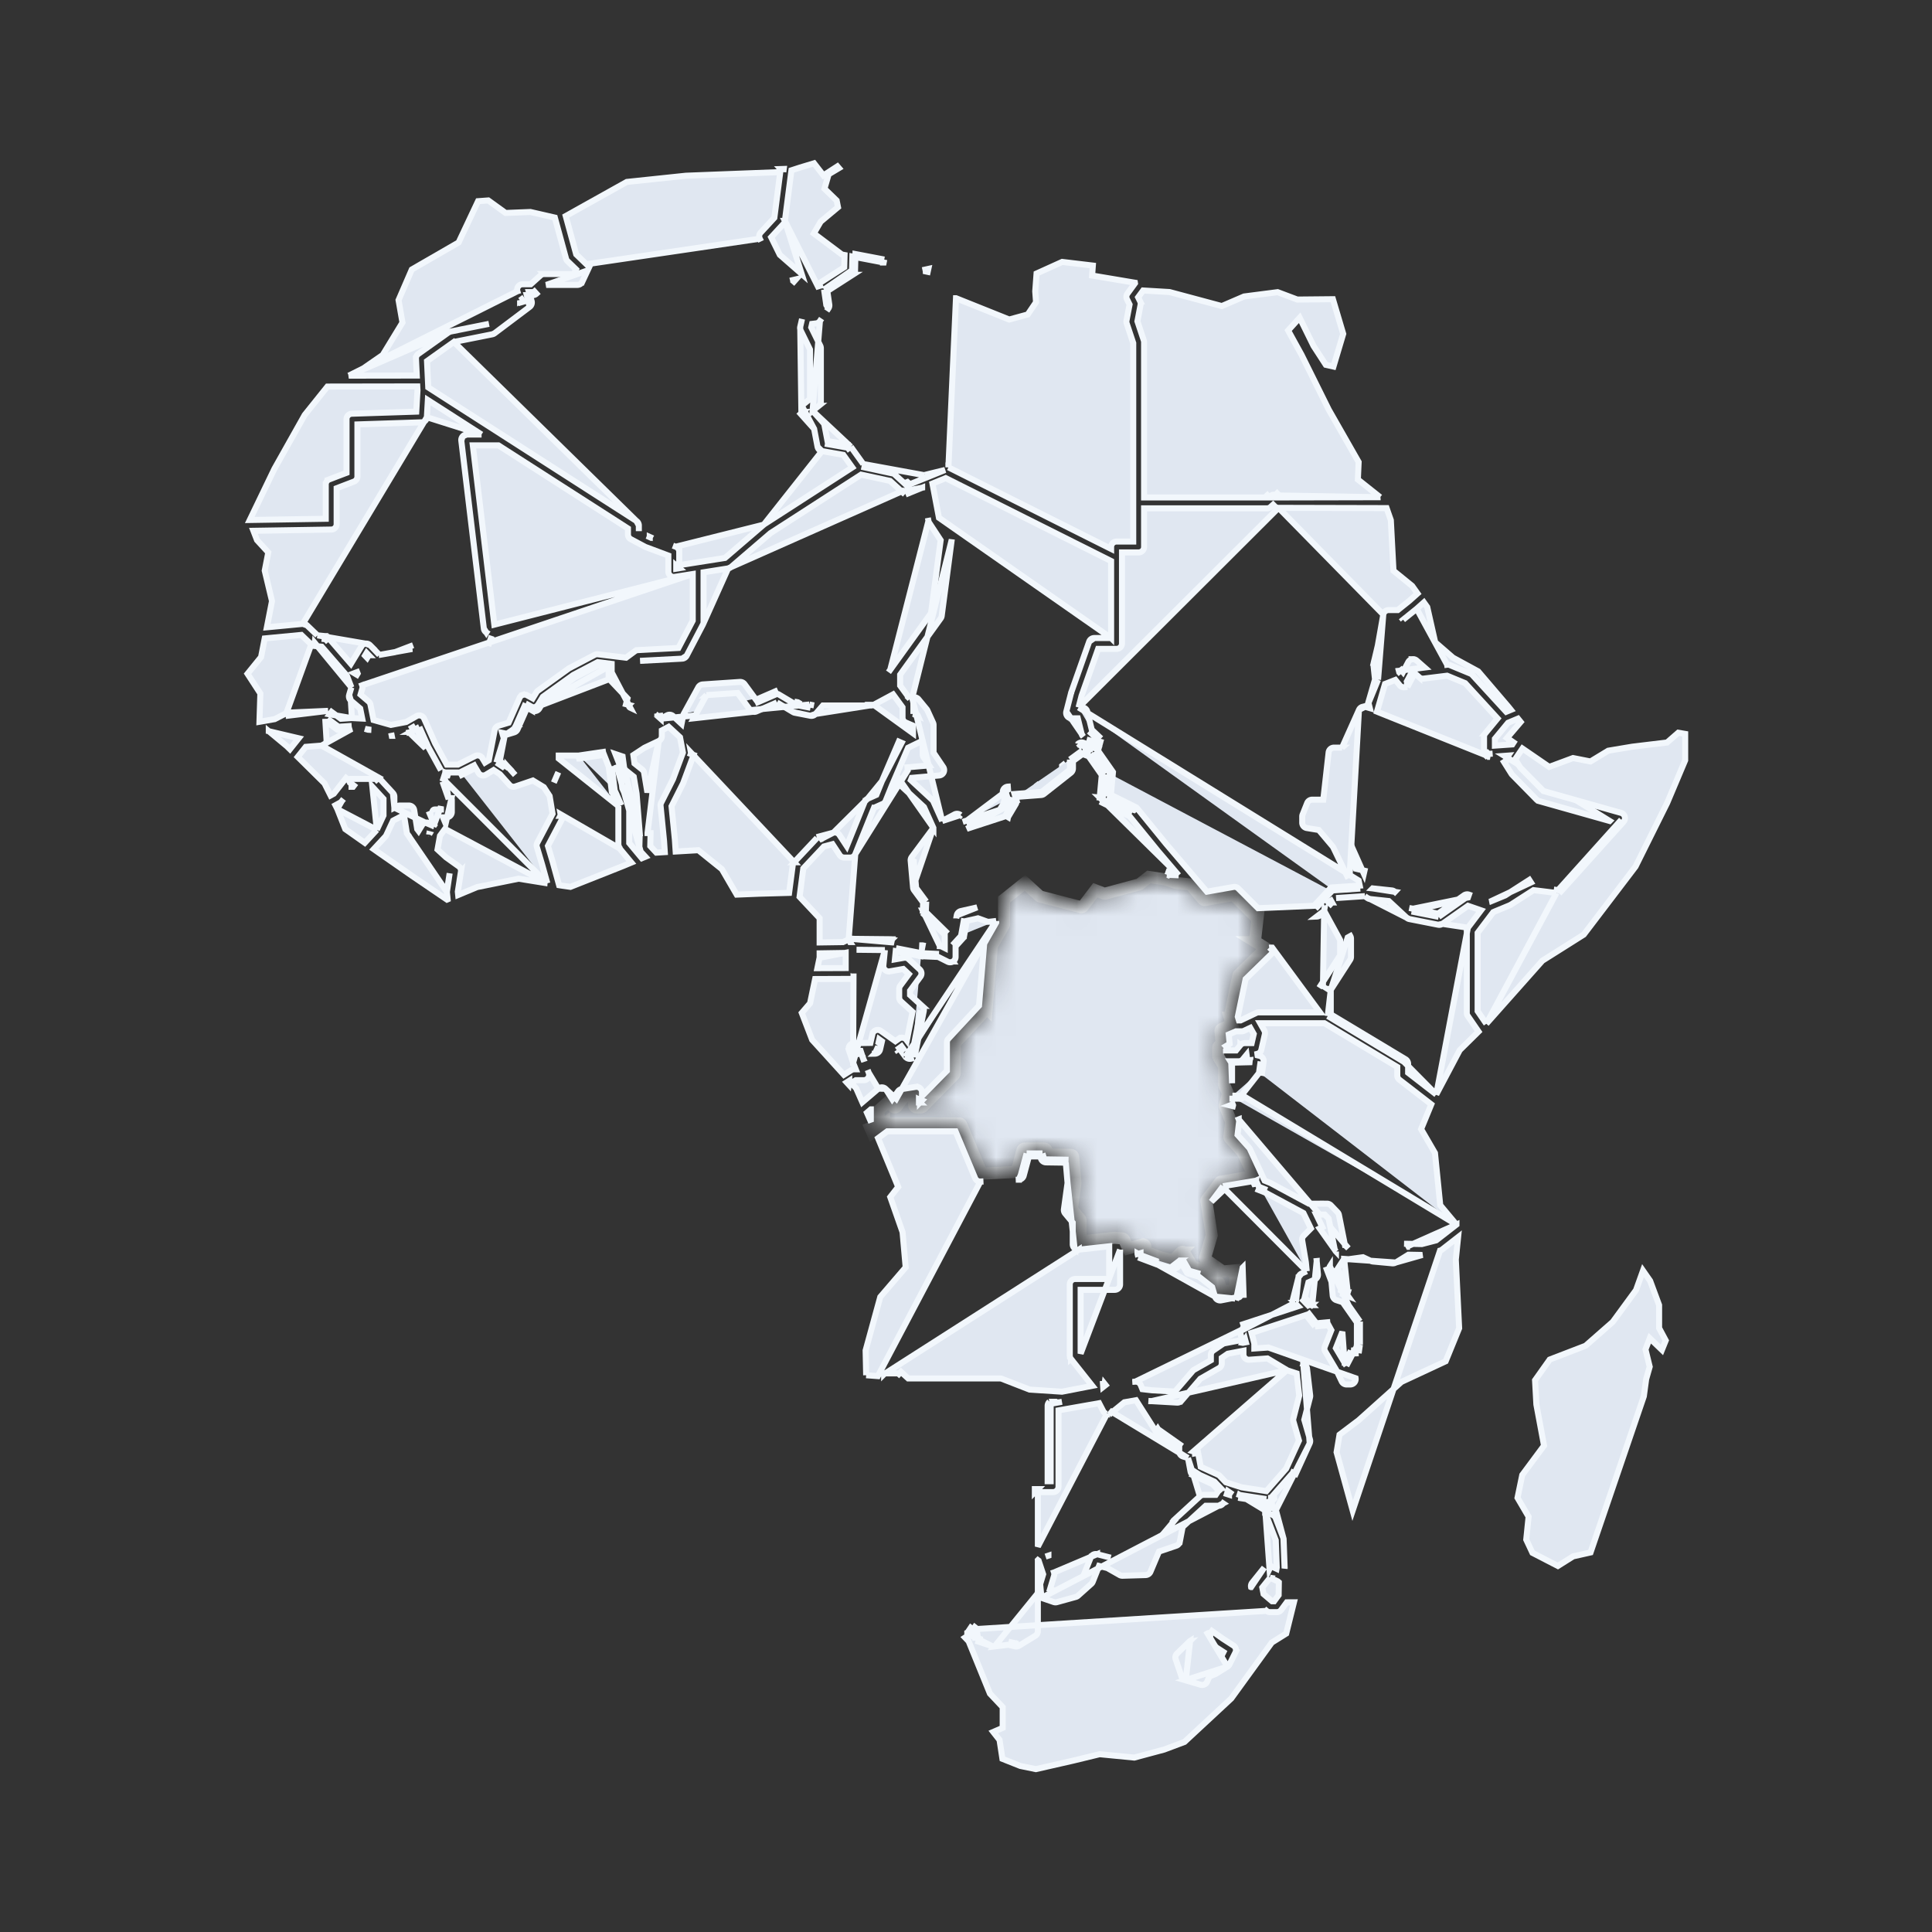
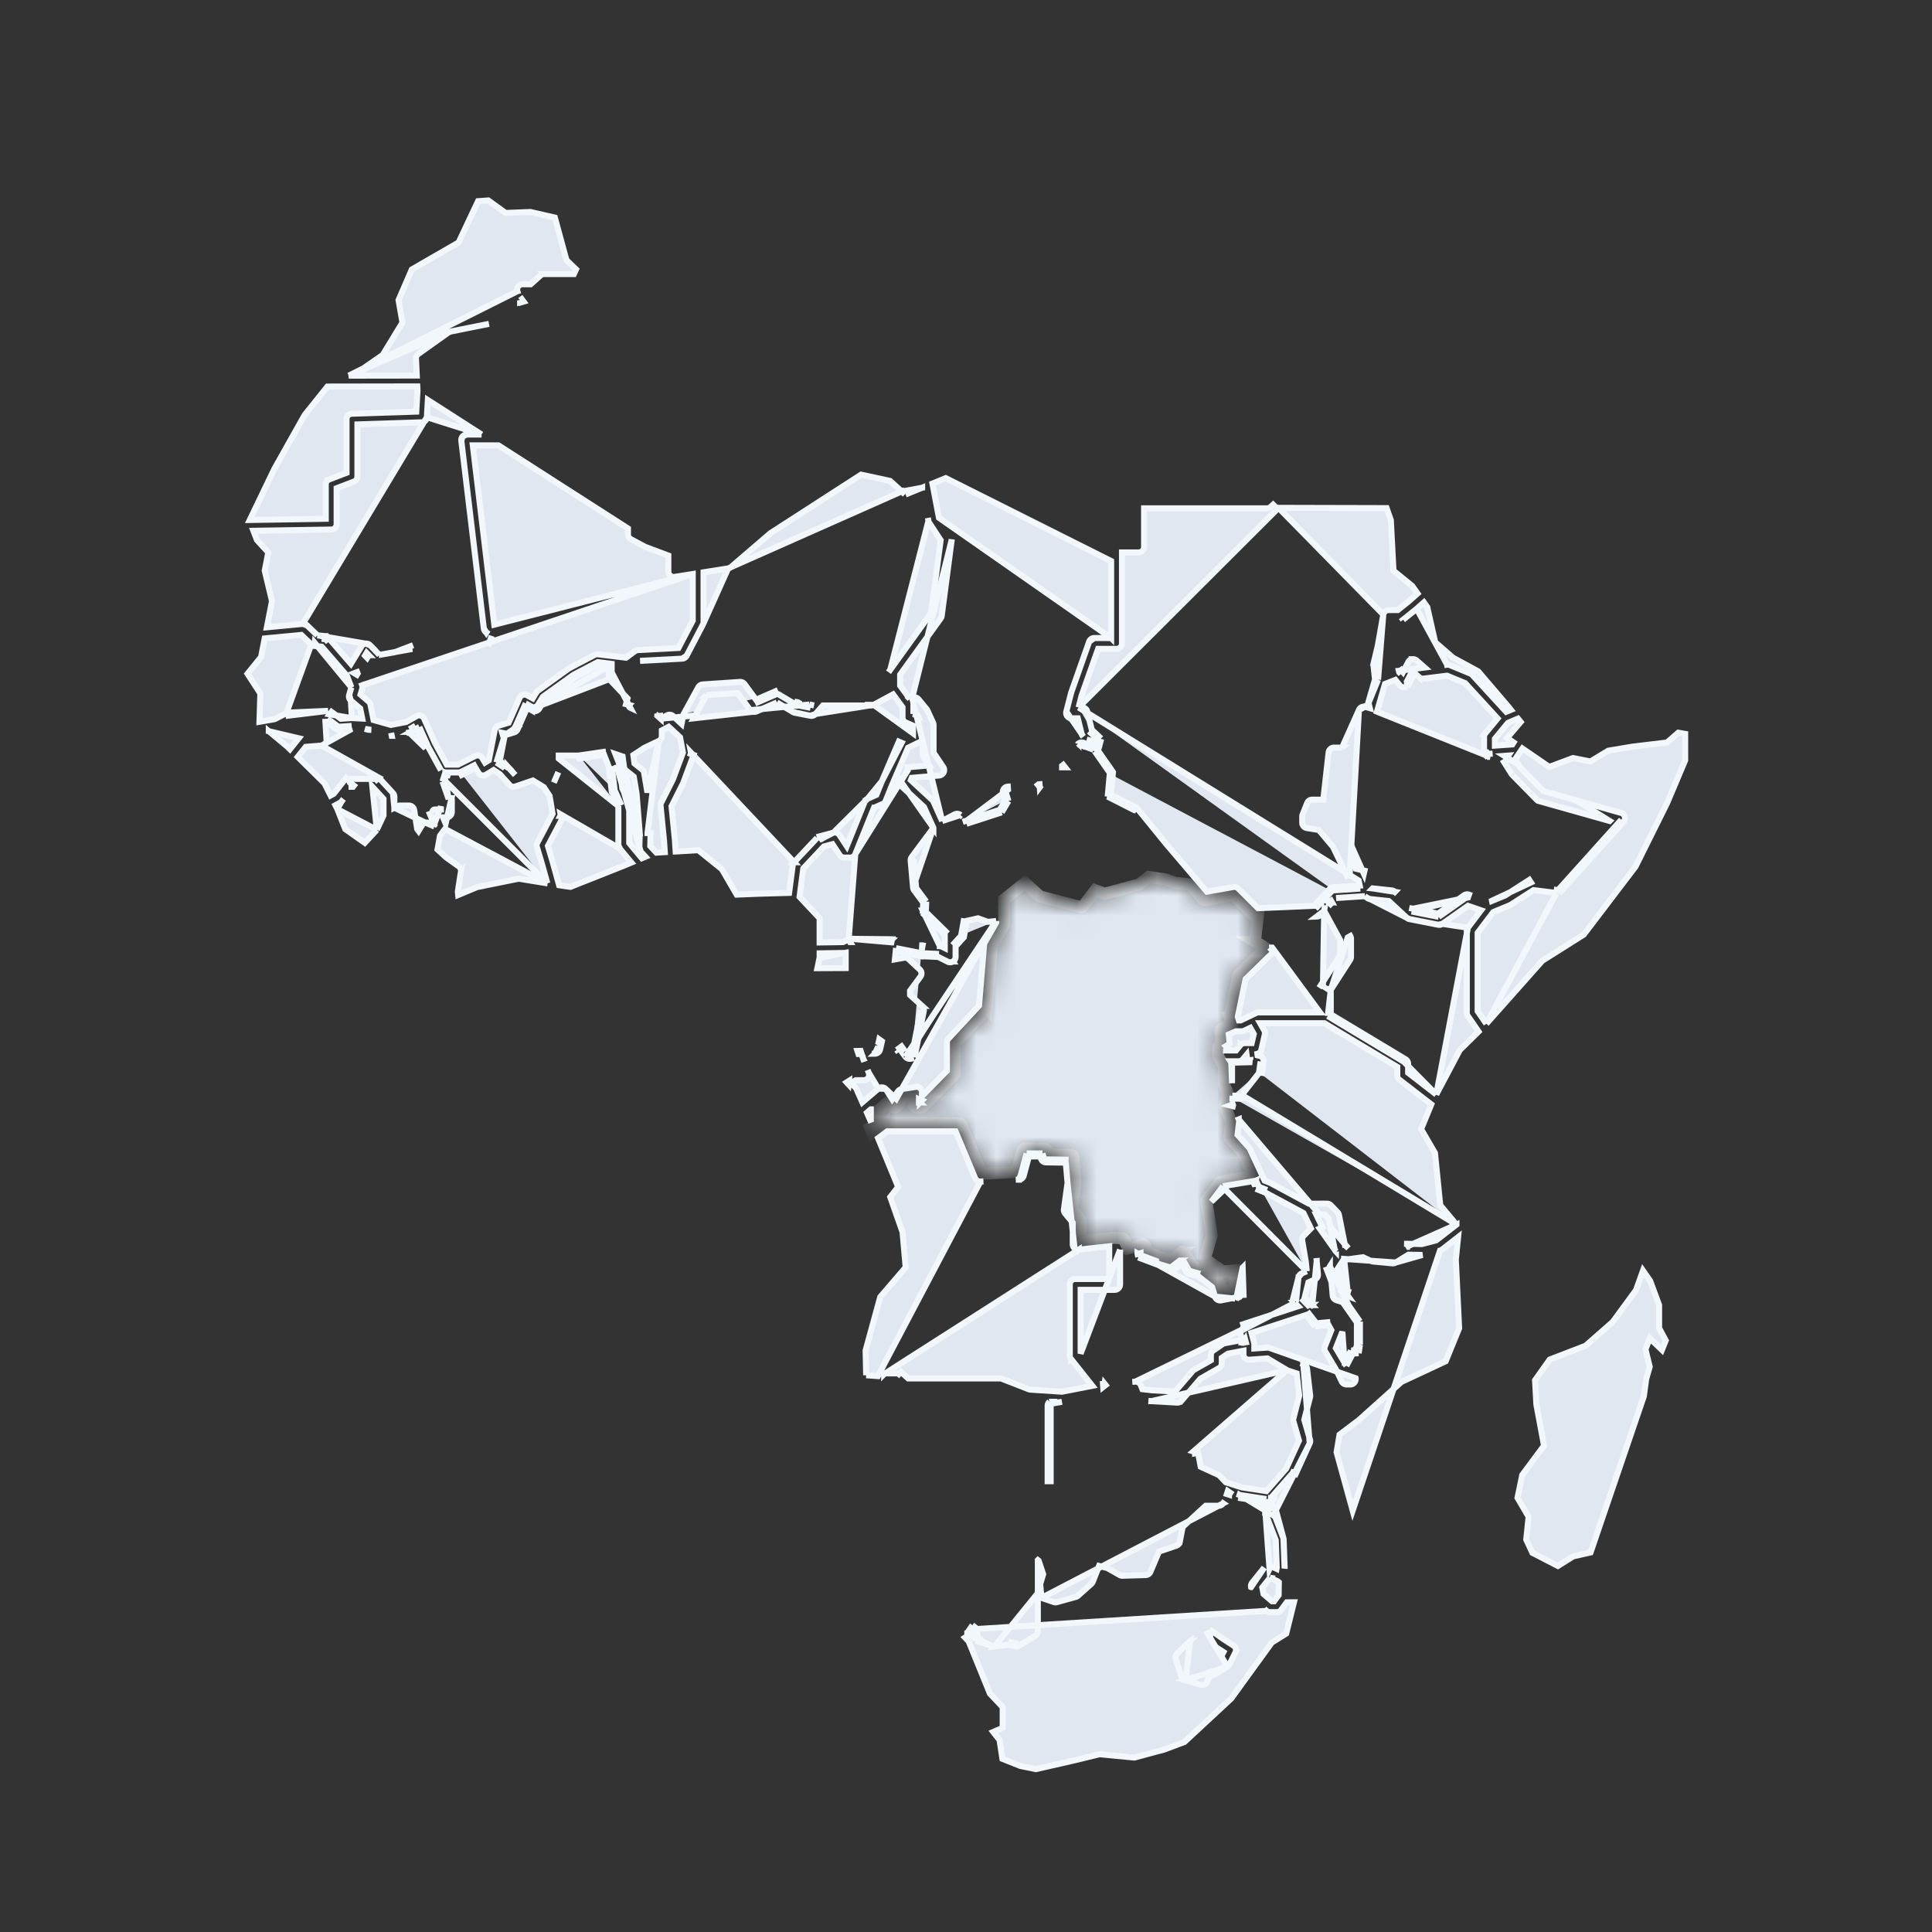
<svg xmlns="http://www.w3.org/2000/svg" width="96" height="96" fill="none">
  <rect width="100%" height="100%" fill="#333333" stroke="none" />
  <path fill="#E0E7F1" stroke="#F2F7FC" stroke-width=".3" d="m82.14 66.653.44.424.19-.469-.312-.584-.018-.033v-1.143l-.446-1.203-.354-.508-.34.95-.008.02-.013.018-1.132 1.547-.01.013-.012.011-1.316 1.155-.02.018-.025.01-1.759.676-.729 1.028.066 1.209.368 1.976.012.064-.039.053-1.043 1.405-.235 1.135.525.897.025.043-.005.048-.112 1.09.308.656 1.264.653.735-.462.022-.014.025-.006.842-.19 2.647-7.758.114-.84.001-.01.003-.01.174-.61-.199-.815-.01-.046.016-.043.115-.3.082-.212.162.157zm-49.312-30.94-.02-.14-.148.02a.12.12 0 0 0-.068-.09l.236.21zm0 0 .313-.167a.27.27 0 0 1 .31.04l.415.384.082-.42a.261.261 0 0 1 .028-.08l.723-1.32a.27.27 0 0 1 .218-.14l1.845-.125a.27.27 0 0 1 .235.11l.57.774.95-.413.06.137m-5.749 1.22 7.39-.706m-1.642-.514a.12.12 0 0 1 .11.007l.904.538m-1.014-.545-1.059.46 1.06-.46zm1.014.545.028-.147.026.005.022.013-.076.129zm0 0 .684.132m0 0-.114-.098.057-.066m.057.164.028-.147-.085-.017m.057.164-.057-.163m-3.901-6.824 1.97-1.692 4.501-2.905 1.441.31.624.567.1-.111-8.636 3.831zm0 0a.27.27 0 0 1-.134.062l.134-.062zM34.93 31.03a.27.27 0 0 0 .03-.125v-2.468l1.22-.192-1.25 2.785zm0 0-.812 1.554m.812-1.554-.812 1.554m0 0a.27.27 0 0 1-.224.144m.224-.144-.225.144m0 0-2.09.11 2.09-.11zm10.343.552 1.898-7.4.147-.027-.147.028c.006.035.02.068.04.099l.567.862-.477 3.621-2.028 2.817.122.088-.122-.088zm1.585-9.046-.686.28-.057-.14.743-.14zm15.359 28.57-.043-.068h.41a.27.27 0 0 0 .21-.099l.185-.226.04.287.148-.02a.12.12 0 0 0 .091.1l-1.041.026zm0 0a.27.27 0 0 1 .04.143v.878l-.04-1.02z" />
  <path fill="#E0E7F1" stroke="#F2F7FC" stroke-width=".3" d="m46.816 40.796-.434-.965v-.001a.276.276 0 0 0-.062-.086l-1.06-.981.045-.112 1.363-.118a.27.27 0 0 0 .2-.42l-.48-.712v-1.376a.27.27 0 0 0-.024-.112l-.281-.614v-.001a.263.263 0 0 0-.038-.06l-.403-.49a.27.27 0 0 0-.317-.076l1.491 6.124zm0 0 .613-.327a.27.27 0 0 1 .298.029m-.91.298.91-.298m0 0-.095.116.095-.116zm.33.27 1.619-.529m-1.62.529 2.033-1.53-.011-.15a.27.27 0 0 0-.203.117.27.27 0 0 0-.035.231l.106.348m-1.89.983-.078.026.047.142m.031-.168.064.052-.095.116m1.65-.696.271-.455m-.27.455-.03.049.13.077m-.1-.126.053-.017.047.143m.17-.581.02.063.143-.044m-.163-.02.034-.056.129.076m3.48-2.857a.27.27 0 0 1 .254-.036l-.052.14-.202-.104zm0 0 .09.12-.09-.12zm-3.48 2.857-.333.562m.333-.562-.126-.41A.121.121 0 0 1 50 39.29l-.223 1.075m0 0-1.752.57m1.752-.57-1.752.57m5.719-4.472a.27.27 0 0 0 .076.132l-.076-.132zm0 0-.189-.77h-.308a.27.27 0 0 1-.262-.337m.759 1.107-.759-1.107m0 0 .239-.933m-.239.933.239-.933m0 0v-.004m0 .004v-.004m0 0 .002-.002v-.004l.005-.013.89-2.517m-.896 2.536.895-2.536m0 0a.27.27 0 0 1 .255-.18m-.255.18.255-.18m0 0h.836m-.836 0h.836m0 0v-3.825l-8.218-4.12-.66.27.323 1.7 8.555 5.975zm-10.005 3.02.12-.051 1.966-7.86v.001l-.499 3.788a.27.27 0 0 1-.048.123l-2.018 2.801v.542l.48.657zm6.461 4.394L51.573 39l.036-.029.046-.003.011.15zm2.376-1.974.04-.145.14.052-.038.146-.142-.053zm.24-.316-.102.11-.065-.062.023-.087.145.04zm-1.509 1.3v-.073l.057-.045.093.118h-.15zm-27.559-.047v.001a.274.274 0 0 0-.05-.042m.05.042-.133.083m.133-.083.002.002.384.428-.386-.43zm-.05-.042-.083.125m.083-.125-.083.125m.083-.125-.333-.22m.25.345-.416-.276m.166-.07-.019.099-.147-.029m.166-.07.25-1.286m-.25 1.286-.083-.055-.083.125m0 0 .417-1.356m0 0-.087.026-.043-.143.147.029-.017.088zm0 0 .466-.142a.27.27 0 0 0 .168-.149l.475-1.076m-1.11 1.367.423-.285a.12.12 0 0 0 .075-.067l.48-1.088.132.073m0 0 .244.135a.27.27 0 0 0 .361-.095l.292-.48 1.471-1.056 1.166-.612.517.063m-4.051 2.045.06-.138.257.142a.12.12 0 0 0 .16-.042m0 0 .308-.505 1.504-1.081 1.217-.639.695.085v.618c0 .03.012.06.033.083l-3.756 1.438zm0 0 3.574-2.007m0 0v.485c0 .07.027.135.073.185l.865.916-.074.284.145.038a.12.12 0 0 0 .065.139l-1.074-2.047z" />
  <path fill="#E0E7F1" stroke="#F2F7FC" stroke-width=".3" d="M34.422 28.523v2.316l-.71 1.358-2.017.107a.27.27 0 0 0-.146.052l-.44.325-1.402-.17a.27.27 0 0 0-.158.029l-1.256.659a.19.19 0 0 0-.03.018l-.003.002-1.53 1.1a.266.266 0 0 0-.074.08l-.185.303-.276-.153a.27.27 0 0 0-.218-.02l.048.142-.048-.142a.27.27 0 0 0-.16.147l-.544 1.234-.504.153a.27.27 0 0 0-.186.206l-.293 1.506-.191.117-.135-.224a.27.27 0 0 0-.352-.103l-.857.429H22.2l-.58-1.061-.544-1.224a.27.27 0 0 0-.163-.147.27.27 0 0 0-.218.022l-.51.291-.761.146-.862-.243-.154-.768a.27.27 0 0 0-.09-.153l-.402-.344.085-.29a.27.27 0 0 0-.006-.173l-.14.053.14-.053 16.426-5.527zm0 0-.9.142a.274.274 0 0 1-.217-.06l-.001-.002a.27.27 0 0 1-.094-.205v-.793l-1.13-.423a.218.218 0 0 1-.036-.017l-.698-.372a.27.27 0 0 1-.143-.238v-.296l-6.434-4.128h-1.275l1.068 8.908 9.86-2.516zm-16.65 4.942-.038.063-.129-.078.14-.053.027.068zm.553-.909-.108-.112-.08.133.107.112.08-.133zm52.07-2.306.357-.318.168.235.383 1.697.011.048.037.033.836.724.012.01.014.008 1.238.674 1.503 1.759.122.152-.233.097-1.683-1.833a.266.266 0 0 0-.097-.067l-1.017-.42a.27.27 0 0 0-.136-.018l.018.148-.019-.148-1.514-2.78zm0 0a.257.257 0 0 1-.013.011l-.661.533m.674-.543-.674.543m.444 1.964a.27.27 0 0 1 .227.063l.396.348-1.41.18a.12.12 0 0 1 .137.036l.117-.094.082.101.261-.494a.27.27 0 0 1 .19-.14zm0 0 .027.148-.026-.148zm-.444-1.964-.095-.117.095.117zM53.046 58.78l-.18 1.307a.27.27 0 0 0 .06.21l.378.455v1.075c0 .076.032.15.09.201l-.348-3.247zm0 0-.087-1.008m.087 1.009-.087-1.008m-2.339.845-.006-.15.007.15zm0 0a.27.27 0 0 0 .248-.199l.258-.956m-.505 1.155.103-.238.287-1.067m.115.15h-.115v-.15m.115.15.03-.111-.145-.04m.115.15h.564m-.679-.15h.79m0 0-.143.045.032.106m.11-.15.066.21m-.065-.21v.15h-.11m0 0 .032.105m.143-.045-.143.045m.143-.045a.12.12 0 0 0 .113.085m-.113-.085-.143.045m0 0a.27.27 0 0 0 .254.19m.002-.15-.002.15m.002-.15 1.118.017-1.118-.017zm-.002.15.982.014m-.982-.014.982.014m.645 4.323-9.672 6.183a.12.12 0 0 1 .085-.035h.567c.03 0 .06.011.082.031l.101-.11.362.331h4.563c.034 0 .068.007.098.019l1.371.534 1.608.105 1.507-.293-1.06-1.336.117-.094-.117.093a.27.27 0 0 1-.059-.167v-3.534c0-.149.12-.27.27-.27h1.69v-1.625l-1.513.168zm-10.565 6.24.581.043 5.098-9.669-.008-.15.007.15a.27.27 0 0 1-.262-.164l-.974-2.33h-3.393l-.458.34.966 2.34.034.08-.054.07-.34.436.605 1.724.006.017.002.019.148 1.67.006.063-.042.049-1.221 1.422-.728 2.657.027 1.233zM31.84 42.323l.229.248-.176.073-.627-.754v-1.895a.271.271 0 0 0-.023-.11v-.001l-.32-.708-.141-1.17-.15.018a.114.114 0 0 0-.007-.03l1.214 4.33zm0 0-.003-.002m.002.002-.002-.002m0 0a.27.27 0 0 1-.068-.186m.068.186-.068-.186m0 0 .019-.736m-.019.736.019-.736m0 0-.157-1.967-.14-.837-.384-.308a.27.27 0 0 1-.1-.175l.78 3.287zM30.58 37.47l.184.47.243.172-.07-.522-.357-.12zm41.79 23.38-1.006.782-.713.185-.734-.014h-.002l-.003.15a.119.119 0 0 0-.065.018l2.523-1.122zm0 0-.776-.93-.03-.035-.004-.045-.257-2.548-.652-1.123-.037-.064.028-.069.478-1.16-1.585-1.225a.27.27 0 0 1-.105-.215v-.42l-3.618-2.172h-3.194l.203.36a.272.272 0 0 1 .028.191l-.174.767a.27.27 0 0 1-.196.202l.01.077.094.022a.27.27 0 0 1 .205.3l-.078.546-.148-.02m9.808 7.56-10.54-6.36v.001a.27.27 0 0 1-.212.104h-.265m1.209-1.306a.12.12 0 0 1-.025.057l-.825 1.053a.12.12 0 0 1-.094.046h-.381m1.325-1.156.078-.545-.078.545zm-1.325 1.156.145.037-.029.113m-.116-.15v.15h.116m-.116-.15.116.15m5.474 7.268.171.164-5.448-6.403-.139.056.14-.055a.271.271 0 0 1 .017.13l-.075.638.572.637a.27.27 0 0 1 .044.067l.729 1.569.271.109.028.012 1.903 1.024h.9a.27.27 0 0 1 .194.083l.327.342a.27.27 0 0 1 .07.134l.296 1.493zm-5.556-6.945-.012.047-.146-.037.14-.055.018.045zm-.171-3.049-.187.115.102.11-.096.088v.015h.5l.217-.265.116.095-.116-.095a.27.27 0 0 1 .209-.099h.35l.104-.454-.173-.306-.307.146a.27.27 0 0 1-.117.027h-.287l-.36.156.045.467zm4.698-6.608.793 1.451v.755l-.962 1.491.125.082a.12.12 0 0 0-.019.065l.063-3.843zm0 0-.182.197a.27.27 0 0 1-.187.086l.369-.282zm-3.255 5.044h3.042l-2.37-3.217a.12.12 0 0 1-.035.1l.105.107-1.391 1.354-.39 1.875.056.181h.082l.784-.374a.271.271 0 0 1 .117-.026zm-19.273 4.82-.193.165.158.358.036-.013v-.51zM15.045 31l-1.784.17.248-1.27.006-.033-.007-.031-.353-1.48.162-.833.014-.074-.05-.056-.51-.555-.179-.463 3.87-.062h.001a.27.27 0 0 0 .265-.27v-1.784l.858-.328a.27.27 0 0 0 .174-.252v-2.59l3.19-.104a.27.27 0 0 0 .26-.254m-6.165 10.268 6.166-10.268m0 0 .049-.852 2.668 1.712m-2.717-.86 2.718.86M15.046 31a.27.27 0 0 1 .211.075M15.046 31l.211.075m3.135.988a.27.27 0 0 0-.224-.082l.224.082zm0 0 .46.479m-.46-.48.46.48m5.19-1.31a.27.27 0 0 0 .125.196l.08-.127-.08.127-.124-.197zm0 0-1.12-9.338m1.12 9.337-1.12-9.337m0 0a.27.27 0 0 1 .067-.21m-.066.21.066-.21m-7.732 9.39v.001m0 0-.104.108.105-.108m0 0 .515.495m-.515-.495.515.495m0 0 .373.037h.001l-.015.15c.03.003.059.017.08.04l.113-.098 1.11 1.284.531-.874a.27.27 0 0 1 .201-.128l-2.394-.411zm3.08.972.765-.134.77-.294.053.14a.119.119 0 0 1 .043-.008l-1.632.296zm4.136-10.859a.27.27 0 0 1 .202-.09m-.202.09.202-.09m0 0h.738m-.738 0h.738m.329 10.503.172-.502-.172.502z" />
  <path fill="#E0E7F1" stroke="#F2F7FC" stroke-width=".3" d="m66.812 67.716-.433-.727.323-.812.11 1.539zm0 0 .245-.47.133.07m-.378.4.474-.615.006.15m-.48.465.063.106.01.02.002.002.013.027m-.088-.155.088.155m.29-.555a.12.12 0 0 1 .102-.065m-.102.064-.29.556m.29-.555-.29.555m.392-.62-.006-.15.096-.004m-.09.154.22-.009m0 0-.148-.02.017-.125m.131.145-.006-.15-.124.005m.13.145.062-.43m-.192.285.042-.296m0 0v.01h.15m-.15-.01v-1.087m0 1.087.001-.01.149.02m0 0v-1.145m-.15.048-.706-1.009-.31-.1h-.001a.27.27 0 0 1-.186-.233l-.061-.68-.23-.606.14-.054m1.354 2.682-1.343-2.79a.12.12 0 0 0-.011.108m1.354 2.682.027.038.123-.086m-.15.048v-.048h.15m-.15.048-.613-1.136.763 1.088m-1.504-2.634.237.625-.237-.625zm-.644-.372-.15.014.15-.013zm0 0 .062.65a.27.27 0 0 1-.16.272l-.313.139-.187.75.36.365h.001l-.107.106m.344-2.282-.223 2.192a.074.074 0 0 0-.004-.004l-.003-.004-.004-.004-.106.106m-.004-.004.003.003m-.003-.003-.42-.426.42.426zm.004.004.003.004-.004-.004zm1.297-2.761a.271.271 0 0 1-.069-.134l-.296-1.499-.194-.202h-.42l.303.625-.135.066.811 1.144zm-2.435 5.895c.016.01.034.019.056.025l.426.14.128 1.103-.29 1.135a.273.273 0 0 0 .001.14v.002l.276.958-.636 1.391-.983 1.12-1.232-.19-.784-.251-.3-.315a.267.267 0 0 0-.084-.06l-.864-.395-.13-.696-.148.028a.12.12 0 0 0-.083-.093l4.647-4.042zm0 0-.97-.58-.903.064a.27.27 0 0 1-.203-.071.27.27 0 0 1-.086-.198v-.178l-.776.149-.301.206v.275a.27.27 0 0 1-.137.234l-.927.529-.938 1.09-.114-.097.114.098a.27.27 0 0 1-.205.094h-.015l-1.272-.073m6.733-1.542-6.733 1.542m0 0h-.003l.009-.15-.006.15zM32.732 36.82a.27.27 0 0 0 .154-.244v-.282l.34-.18.564.521.144.761-.492 1.32-.591 1.174a.27.27 0 0 0-.028.148l.174 1.754.036.55-.419.025-.303-.327.016-.64v-.002l-.15-.003v-.013l.555-4.562zm0 0-.71.337-.55.362.056.414.381.305a.27.27 0 0 1 .098.166l.158.95v.005l.003.019.564-2.558zm37.135-2.883.133.07.293-.554.229.201a.27.27 0 0 0 .211.066l1.172-.145.897.37 1.611 1.755-.61.74a.271.271 0 0 0-.062.172v.727a.27.27 0 0 0 .086.197l.102-.11a.12.12 0 0 0 .09.032l.011.15h.002l-5.611-2.246.399-1.376.516-.202.215.266a.27.27 0 0 0 .236.1l-.014-.15a.12.12 0 0 0 .094-.063zm0 0 .31-.586-.31.586zm-3.603 6.098a.27.27 0 0 1-.268.24h-.61l-.138.348v.025l.468.076a.27.27 0 0 1 .163.093l.792.937a.264.264 0 0 1 .037.057l.654 1.353.439.101-.033.146-1.504-3.376zm0 0-.149-.016.15.016zm3.947 5.118 1.243.245m-1.243-.245 2.731-.557.05-.142a.27.27 0 0 0-.243.034h-.001l-1.294.91m-1.243-.245-.042-.008-.03.147m.072-.139.03.03-.101.11m1.314.105-.053.037.087.123m-.034-.16.063.012-.03.148m0 0-1.347-.266m1.348.266 1.346-.947-2.694.681m9.844-4.498-3.509-.989a.272.272 0 0 1-.12-.07l-1.213-1.236h-.001a.266.266 0 0 1-.036-.046l-.369-.586.127-.08a.12.12 0 0 1 .003-.133l.077-.11-.192.014 5.233 3.236zm-11.778 3.35.95.101h.001a.27.27 0 0 1 .155.071l-.102.11.103-.11-1.107-.172zm5.817.667.772-.32 1.195-.768.081.126-2.048.962zm.969-8.269.569-.667-.134-.166-.492.206-.654.794v.34l.866-.06.063-.097-.189-.13-.137-.093.108-.127zm-3.625 17.843-1.398-1.081v-.44a.27.27 0 0 0-.13-.231m1.528 1.752-1.606-1.624m1.606 1.624 1.156-2.185.01-.02.017-.017.917-.904-.537-.782a.268.268 0 0 1-.046-.151V46.26a.27.27 0 0 1 .054-.162l-1.571 8.287zm-1.529-1.752-.077.128m.077-.128-.077.128m.077-.128-3.713-2.231m3.636 2.36-3.786-2.275m.15-.085v.085h-.15m.15-.085v-1.218m0 1.218-.073-.044-.077.129m0 0 .15-1.303m0 0-.024.037-.126-.081h.15v.044zm0 0 .962-1.492a.27.27 0 0 0 .043-.146v-.904a.27.27 0 0 0-.033-.13l-.131.073-.841 2.599zm5.337-3.234h.001a.267.267 0 0 0 .207-.044l-.208.044zm0 0-1.432-.282m1.432.282-1.432-.282m0 0a.272.272 0 0 1-.132-.067m.132.067-.132-.067m0 0-.889-.828-.93-.1m1.82.928-1.82-.927m0 0a.27.27 0 0 1-.126-.048m.126.048-.126-.048m0 0-.14-.097m.14.097-.14-.097m0 0-1.425.095 1.426-.095zm-1.628.314-.074.08-.11-.102.132-.072.052.094zm6.754 1.254.653-.864-.647-.224-1.275.897 1.269.191zm-30.769.583-.283.133-1.16.017v-1.203l-.04-.043-.957-1.02.185-1.412 1.024-1.091.427-.115.358.544a.27.27 0 0 0 .226.122h.297a.27.27 0 0 0 .251-.17l-.328 4.237zm0 0 .007-.005.016-.006m-.023.01.112-.028a.26.26 0 0 0-.089.018m.05.142h-.002l-.008-.017.01.017zm0 0 .005-.002m-.004.002.048-.01m0 0zm0 0a.11.11 0 0 0-.044.008m.043-.008.001-.06v-.015l-.034-.072a.149.149 0 0 0-.02.007h-.002l.007-.002a.178.178 0 0 1 .048-.008v.15zm-.043.008-.023-.053-.035-.085.003-.002m.055.14-.026-.065-.03-.074.004-.002-.003.001m.1-.019zm0 0h.062l1.917.02h.008l.005.001c.005 0 .01 0 .017.002h.005m-2.014-.023 2 .173.032-.147h-.003a.176.176 0 0 0-.015-.003m0 0h-.008l-.018.148.021-.148h.003l.01.002-.008-.002zm2.395.34a.267.267 0 0 1 .108.029l-.066.134.066-.134.134.067v-.66l-1.008-.99.105-.107m.66 1.662-.846-1.759.15.006m.697 1.753-.007.15.007-.15zm-.661-1.662a.12.12 0 0 1-.036-.09m.036.09 1.053 1.034-1.053-1.034zm-.036-.09-.15-.007.017-.41m.133.416.019-.462m0 0-.12.09-.032-.043m.152-.047-.15-.006-.002.053m.152-.047-.483-.652a.12.12 0 0 1-.023-.06m.354.759-.451-.61a.271.271 0 0 1-.052-.136m0 0 .15-.013m-.15.013-.118-1.332a.272.272 0 0 1 .052-.184l1.076-1.447m-1.01 2.963 1.01-2.963m-.86 2.95-.119-1.332m.118 1.332-.118-1.332m.979-1.618-.466-1.034-1.154-1.07a.27.27 0 0 1-.067-.297l1.687 2.401zm-.979 1.618a.121.121 0 0 1 .023-.082l-.023.082zm-1.974-2.614-.928 2.302 2.608-4.166-.013-.15 1.073-.093-.27-.4a.269.269 0 0 1-.047-.15v-.712a.27.27 0 0 1-.093.075l-.636.31-.798 1.861-.315.78a.271.271 0 0 1-.14.145l-.44.198zm2.39 6.983.007-.15h.012l.01.002-.028.148zm-.43-11.648.23.1-.009-.021-.22-.27v.191zm.358.154z" />
  <path fill="#E0E7F1" stroke="#F2F7FC" stroke-width=".3" d="m64.523 63.462-.257 1.024.146.037.11-1.061zm0 0a.27.27 0 0 1 .152-.181l-.152.18zm.408-.295-.255.113.255-.113zm0 0-.043-.447-.182-1.082v-.001a.27.27 0 0 1 .074-.233l.358-.364-.37-.763-1.873-1.008-.358-.143.056-.139m2.338 4.18-4.076-4.088m1.738-.092a.12.12 0 0 1-.064-.06l-.121-.26m.185.32.365.146-.365-.146zm-.185-.32.025.147-.113.019-.048-.104.136-.063zm0 0-1.637.274m0 0 .12.09-.036.048m-.084-.138-.58.77.664-.632m-.084-.138.025.148.06-.01m-1.716 4.076-.041.144.469.134.664.524.14.468-3.849-2.144c0 .01 0 .019.002.028l.1-.028.048-.014v.014c0 .05.031.095.078.112m2.389.762a.12.12 0 0 1-.071-.055m.07.055.498.142-.497-.142zm-.07-.055-.13.075-.236-.405-.184.19a.27.27 0 0 1-.262.073l-.742-.193a.152.152 0 0 1-.028-.009l-.788-.297.052-.14m2.318.706-.258-.442.258.442zm-2.318-.707.788.298a.093.093 0 0 0 .012.004l-.8-.302zm7.585 2.349-2.592 1.344a.12.12 0 0 1 .078-.145l-.047-.142 2.723-.893-.162-.164zM61.72 66.58l-.121-.455-5.188 2.529.01.15-.01-.15a.27.27 0 0 1 .269.166l.086.208.484.055 1.134.064.88-1.025a.265.265 0 0 1 .073-.06l.83-.472v-.26a.27.27 0 0 1 .118-.223l.466-.319a.27.27 0 0 1 .102-.042l.867-.166zm-6.834 2.18.05.063-.118.093-.01-.15.078-.005zm6.873-2.035.147-.028-.038-.145-.11.173zm-.012-3.738.045 1.352-.15.005a.12.12 0 0 1-.167.115l-.058.138.33-1.61zm-.535 1.523-.53.103h-.002a.27.27 0 0 1-.31-.188l.842.085zm-5.556-2.416v1.728a.27.27 0 0 1-.27.27h-1.69v3.17l1.96-5.168zm2.968.541-.213.22a.12.12 0 0 1-.116.033l.33-.253zM40.727 47.574v-.203l1.226-.02-1.226.223zm0 0-.003.015m.003-.015-.003.015m0 0-.108.519 1.406-.006v-.76l-1.298.247z" />
  <mask id="a" fill="#fff">
    <path d="m44.913 54.494-.354.48a.12.12 0 0 1-.179.017l-.253-.237-.466.42v.648a.12.12 0 0 1-.079.112l-.33.122.097.221.578-.428a.12.12 0 0 1 .071-.023h3.662a.12.12 0 0 1 .11.073l1.012 2.417 1.732-.083.289-1.072a.12.12 0 0 1 .116-.088h.97c.053 0 .1.034.115.084l.065.212 1.14.017a.12.12 0 0 1 .118.11l.11 1.282-.001.026-.176 1.284.406.49a.12.12 0 0 1 .027.077v1.038l1.68-.187h.023l.367.031a.12.12 0 0 1 .099.07l.195.427.704-.196a.12.12 0 0 1 .152.116v.244l.705.266.67.174.382-.396a.12.12 0 0 1 .19.023l.392.672.474.136a.126.126 0 0 1 .042.021l.773.61a.12.12 0 0 1 .04.06l.133.446.505-.099a.12.12 0 0 1 .07.008l.107.045-.034-1.039-.558.049a.12.12 0 0 1-.08-.021l-.787-.55a.12.12 0 0 1-.047-.133l.32-1.09-.263-1.683a.12.12 0 0 1 .022-.09l.64-.848a.12.12 0 0 1 .076-.046l1.618-.272-.54-1.164-.642-.715a.12.12 0 0 1-.03-.094l.086-.729-.302-.76a.118.118 0 0 1-.004-.074l.146-.57-.178-.404a.121.121 0 0 1-.01-.049v-.901l-.281-.452-.004-.007-.006-.012a.08.08 0 0 1-.003-.011l-.003-.012-.001-.013-.001-.008v-.403a.12.12 0 0 1 .038-.088l.138-.128-.059-.603a.12.12 0 0 1 .072-.122l.494-.215-.102-.337a.12.12 0 0 1-.003-.059l.42-2.023a.122.122 0 0 1 .034-.062l1.34-1.305-.48-.301a.12.12 0 0 1-.056-.115l.135-1.186-.094.004a.12.12 0 0 1-.09-.035l-1.02-1.019-1.413.25a.12.12 0 0 1-.112-.04l-.621-.73-.73-.079a.123.123 0 0 1-.028-.006l-.454-.16-.854-.128-.453.353a.113.113 0 0 1-.042.022l-1.67.45a.12.12 0 0 1-.073-.004l-.423-.16-.602.791a.12.12 0 0 1-.126.043l-1.998-.52a.12.12 0 0 1-.05-.027l-.718-.656-1.038.83v1.215a.12.12 0 0 1-.016.06l-.59 1.03-.257 3.093a.12.12 0 0 1-.032.072l-1.555 1.676v1.472a.12.12 0 0 1-.034.084l-1.56 1.587a.12.12 0 0 1-.086.036h-.219a.12.12 0 0 1-.12-.12v-.489l-.51.08z" />
  </mask>
  <path fill="#E0E7F1" stroke="#F2F7FC" stroke-width=".6" d="m44.913 54.494-.354.48a.12.12 0 0 1-.179.017l-.253-.237-.466.42v.648a.12.12 0 0 1-.079.112l-.33.122.097.221.578-.428a.12.12 0 0 1 .071-.023h3.662a.12.12 0 0 1 .11.073l1.012 2.417 1.732-.083.289-1.072a.12.12 0 0 1 .116-.088h.97c.053 0 .1.034.115.084l.065.212 1.14.017a.12.12 0 0 1 .118.11l.11 1.282-.001.026-.176 1.284.406.49a.12.12 0 0 1 .027.077v1.038l1.68-.187h.023l.367.031a.12.12 0 0 1 .099.07l.195.427.704-.196a.12.12 0 0 1 .152.116v.244l.705.266.67.174.382-.396a.12.12 0 0 1 .19.023l.392.672.474.136a.126.126 0 0 1 .042.021l.773.61a.12.12 0 0 1 .04.06l.133.446.505-.099a.12.12 0 0 1 .07.008l.107.045-.034-1.039-.558.049a.12.12 0 0 1-.08-.021l-.787-.55a.12.12 0 0 1-.047-.133l.32-1.09-.263-1.683a.12.12 0 0 1 .022-.09l.64-.848a.12.12 0 0 1 .076-.046l1.618-.272-.54-1.164-.642-.715a.12.12 0 0 1-.03-.094l.086-.729-.302-.76a.118.118 0 0 1-.004-.074l.146-.57-.178-.404a.121.121 0 0 1-.01-.049v-.901l-.281-.452-.004-.007-.006-.012a.08.08 0 0 1-.003-.011l-.003-.012-.001-.013-.001-.008v-.403a.12.12 0 0 1 .038-.088l.138-.128-.059-.603a.12.12 0 0 1 .072-.122l.494-.215-.102-.337a.12.12 0 0 1-.003-.059l.42-2.023a.122.122 0 0 1 .034-.062l1.34-1.305-.48-.301a.12.12 0 0 1-.056-.115l.135-1.186-.094.004a.12.12 0 0 1-.09-.035l-1.02-1.019-1.413.25a.12.12 0 0 1-.112-.04l-.621-.73-.73-.079a.123.123 0 0 1-.028-.006l-.454-.16-.854-.128-.453.353a.113.113 0 0 1-.042.022l-1.67.45a.12.12 0 0 1-.073-.004l-.423-.16-.602.791a.12.12 0 0 1-.126.043l-1.998-.52a.12.12 0 0 1-.05-.027l-.718-.656-1.038.83v1.215a.12.12 0 0 1-.016.06l-.59 1.03-.257 3.093a.12.12 0 0 1-.032.072l-1.555 1.676v1.472a.12.12 0 0 1-.034.084l-1.56 1.587a.12.12 0 0 1-.086.036h-.219a.12.12 0 0 1-.12-.12v-.489l-.51.08z" mask="url(#a)" />
-   <path fill="#E0E7F1" stroke="#F2F7FC" stroke-width=".3" d="m58.566 43.494-.072-.008-.435-.153-.05.141a.128.128 0 0 0-.023-.006l.58.026zm0 0-1.032-1.21-.001-.002-.005-.006-.002-.002-1.393-1.71-1.34-.669.066-.134m3.707 3.733-3.922-3.865.15.014m.066.118a.12.12 0 0 1-.066-.118m.066.118 1.369.683-1.37-.683zm-.066-.118-.15-.014.103-1.116m.047 1.13.108-1.171m0 0-.123.086-.032-.045m.155-.041-.15-.014-.005.055m.155-.041-.713-1.018m.558 1.059-.654-.935m0 0 .044.016.052-.14m-.096.124-.3-.111m.3.111-.027-.038.123-.086m0 0-.42-.156m.023.169.065-.048-.088-.12m.023.168-.478.35m.478-.35-.075-.028.052-.14m0 0-.605.443m.15.076v-.076h-.15m.15.076v.367a.27.27 0 0 1-.103.212l-1.332 1.05a.271.271 0 0 1-.145.057h-.001l-1.278.097m2.859-1.783-.062.045-.088-.121m0 0v.443a.12.12 0 0 1-.046.095l-1.331 1.049a.12.12 0 0 1-.066.025l-1.31.1.044.147m0 0-.153.012m.153-.012.043.14a.271.271 0 0 1-.026.216l-.383.645-.13-.076m.343-.913-.213.99-.13-.077m.343-.913.053.171m-.053-.171.053.171m-.395.742.383-.645m-.384.645a.12.12 0 0 1-.065.053l-1.857.605 2.306-1.303m-2.802 5.604a.27.27 0 0 1 .206-.215l.805-.183-1.01.398zm0 0 .148.027-.148-.027zm2.802-5.604a.121.121 0 0 0 .011-.097m-.011.097.011-.097m4.161 37.444a.27.27 0 0 0-.318.162l.14.055-.14-.055-.377.95-.566.506-.798.22-.283-.096.203-.672v-.002a.271.271 0 0 0-.003-.162l-.142.048.142-.048 2.142-.906zm0 0 .678.173-.678-.173zm3.737-1.546-.127.663-.824.28.048.142a.119.119 0 0 0-.072.067l.975-1.152zm0 0v-.002m0 .002v-.002m0 0a.272.272 0 0 1 .082-.146m-.082.146.083-.146m0 0 1.287-1.183-1.287 1.183zm.974-2.219.945.433.302.317-.146.215h-.605a.27.27 0 0 0-.183.071l-.313-1.036zm0 0a.27.27 0 0 1-.152-.195l-.127-.673m.28.868-.28-.868m0 0-.243-.074a.27.27 0 0 1-.192-.258v-.173l-1.12-.789.087-.123m1.468 1.417-3.898-2.36.095.115.642-.524.578-.102.956 1.501.126-.08a.12.12 0 0 0 .032.034m0 0 1.184.833-1.183-.834zM52.096 77.3l-.142.047.142-.048zm8.47-3.225.11-.103-.11.103zm.078-.137-.3-.315-.97-.444a.12.12 0 0 1-.07-.087l1.34.846zm-5.641-3.68a.27.27 0 0 1-.185-.14v-.001l-.203-.392-2.018.356v3.79a.27.27 0 0 1-.27.27h-.756v2.708l3.432-6.592zm-3.582 3.734v.15l.15-.15h-.15zm-9.029-21.183.129.326h-.08a.271.271 0 0 0-.148.045l-.36.228-1.578-1.738-.515-1.339.387-.451.025-.03.008-.038.243-1.164 1.788-.007v-.15a.12.12 0 0 0 .12-.12l-.019 4.438zm0 0v-.003l-.003-.005-.002-.006-.201-.604.142-.048-.142.048a.27.27 0 0 1 .035-.242.271.271 0 0 1 .216-.114l.814-.014.1-.434.146.033-.147-.034a.27.27 0 0 1 .42-.16l.72.51.174-.124.088.122-.088-.122a.27.27 0 0 1 .374.057l.022.029.282-1.417-.573-.52a.27.27 0 0 1-.089-.2v-.422c0-.057.019-.113.052-.159l.426-.576-.275-.257-.673.119a.27.27 0 0 1-.23-.068.27.27 0 0 1-.086-.224l.076-.766m-1.578 5.6 1.578-5.6m0 0-1.41-.015 1.41.015z" />
  <path fill="#E0E7F1" stroke="#F2F7FC" stroke-width=".3" d="m43.645 54.095-.796.679-.296-.672-.01-.022-.017-.018-.225-.248.221-.139h.396a.27.27 0 0 0 .223-.118.27.27 0 0 0 .028-.251l-.14.055.14-.055.476.789zm0 0v-.001m-.173-1.737-.003-.15.003.15zm0 0a.27.27 0 0 0 .258-.21l-.146-.033-.112.243zm.174 1.737a.27.27 0 0 1 .358.01l-.358-.01zm5.855-8.332v.08l-.566.99.13.075-.13-.074a.27.27 0 0 0-.035.111l-.252 3.027-1.524 1.642a.27.27 0 0 0-.072.184v1.408l-1.239 1.261v-.192a.27.27 0 0 0-.312-.267l.024.148-.024-.148-.697.11h-.001a.27.27 0 0 0-.175.106m4.873-8.461-4.966 8.84-.11-.104m5.076-8.736-.346.04h-.002a.278.278 0 0 1-.118-.014h-.001l-.439-.158-.555.126-.133.739-.147-.026m1.741-.707-4.51 6.743.12-.09-.12.09a.27.27 0 0 0 .276.101l-.034-.146a.12.12 0 0 0 .091-.093m-.696 1.856.12.089-.12-.089zm0 0-.203.275m0 0-.421-.394.331.516.09-.122zm1.287.285v-.15h-.049v-.014l.15.061-.101.103zm0 0-.049-.048v.048h.049zm2.047-8.314a.117.117 0 0 1-.029.06m.03-.06.15-.837-.15.837zm-.03.06.111.1-.358.395v.521a.27.27 0 0 1-.128.23m.375-1.246-.397.437.397-.437zm-.375 1.246-.079-.128.08.128zm0 0a.27.27 0 0 1-.263.012l-.473-.237-.83-.037.007-.15m0 0a.11.11 0 0 1-.018-.002m.018.002.862.039-.862-.04zm-.018-.002-.03.147-1.24-.245-.041.409.455-.08a.27.27 0 0 1 .23.068l.55.513a.27.27 0 0 1 .033.358l-.515.697v.213l.598.542a.27.27 0 0 1 .084.252l-.43 2.16-.148-.028m.454-5.006-1.256-.248 1.256.248zm-.454 5.006.43-2.16-.43 2.16zm-2.427.25.002.004-.143.047.14-.055.001.004zm-.132-.398-.157.003.05.15.157-.003-.05-.15zm1.058-.477-.132-.094-.036.158.132.094.036-.158zm.828.546-.088-.122.088.122zm.114-.083-.088-.118.12-.09.088.122-.12.086zM42.2 53.7l-.129.082.103.112.026-.194zm-2.74-10.854a.27.27 0 0 0-.07.151l.149.02-.149-.02-.18 1.37-1.469.041h-.002l-1.133.045-.723-1.242-.014-.024-.022-.017-1.104-.888-.045-.037-.057.004-1.068.062-.037-.559v-.009l-.168-1.68.563-1.118a.259.259 0 0 0 .013-.028l.522-1.403-.14-.052a.12.12 0 0 0 .006-.064l5.129 5.448zm0 0 1.137-1.21-1.136 1.21zm-5.925-1.101zm0 0v-.001m0 0zm7.878-.37-.689.185.039.145a.117.117 0 0 0-.056.034l.706-.365zm0 0a.27.27 0 0 1 .296.112l.367.558.89-2.206.139.056-.14-.056a.27.27 0 0 1 .14-.146m-1.692 1.681 1.692-1.68m0 0 .441-.198.274-.675m-.715.872.715-.873m0 0 .002-.006a.137.137 0 0 1 .003-.007l.838-1.954.138.06-.981 1.907zm-.407-3.796.965-.519.468.642v.508a.27.27 0 0 0 .164.249l.357.153v.38l-1.954-1.413zm0 0a.272.272 0 0 1-.127.032H40.89l-.367.423 2.889-.455zm-3.145.543a.27.27 0 0 0 .255-.088l-.255.088zm0 0-.772-.149a.271.271 0 0 1-.087-.033m.86.182-.86-.182m0 0-.803-.478m.803.478-.803-.478m0 0-1.02.444 1.02-.444zm-3.504-.367-.631 1.154 3.115-.343a.27.27 0 0 1-.325-.088l-.61-.828-1.549.105zm8.726 4.262zM30.789 42.16l.582.7-.401.167-2.626 1.041-.464-.066-.098-.016-.326-1.179v-.002l-.23-.77.75-1.426-.133-.07a.12.12 0 0 0 .012-.076l2.934 1.697zm0 0a.27.27 0 0 1-.063-.172m.063.172-.063-.172m0 0v-1.936m0 1.935v-1.935m0 0-.31-.691h-.001l.137-.062m.174.753-2.962-2.358v-.15h.979c.005 0 .011 0 .017-.002m1.792 1.757a.115.115 0 0 1-.01-.035m.01.035.324.721-.324-.721zm-.01-.035-.149.018-.143-1.177-.234-.596-1.233.182h-.001l-.022-.149m1.782 1.722-.145-1.196.145 1.196zm-1.782-1.722 1.352-.199-1.352.2zm-1.018.828-.222.517.222-.517zm24.864 31.313.163-.029m-.163.03-.312-.021.013.073m.299-.053-.3.053m0 0-.012-.073-.147-.01a.27.27 0 0 0-.09.201v3.748h.15v-3.748a.12.12 0 0 1 .1-.118zm8.146 12.132.005.003.002.002.335.216-.153.307-.471.294-.377.148a.27.27 0 0 0-.15.145m.81-1.115-.671 1.174m.67-1.174-.003-.002-.39-.277-.607.39m1-.11-1 .11m.192 1.004.138.059m-.138-.06.138.06m-.138-.06-.062.145m.2-.085-.115.267m-.085-.182.128.038-.043.144m-.085-.182-.401-.118m.4.118-.052.123.138.06m0 0-.486-.301m0 0 .025.073-.142.049.042-.144.075.022zm0 0-.196-.576m.196.576.259-1.021.012-.008m-.467.453-.068.066-.105-.107.143-.048.03.09zm0 0 .467-.453m14.403-31.108 2.772-3.12.014-.016.018-.011 2.037-1.285 2.574-3.383 1.57-3.157.896-2.122v-1.31l-.344-.059-.522.455-.034.03-.046.006-1.686.203-1.193.2-.83.504-.049.03-.057-.01-.813-.16-1.111.413-.073.026-.064-.044-1.264-.867-.363.535.258.41 1.145 1.165 3.858 1.087a.27.27 0 0 1 .127.44l-3.102 3.45-.112-.1m-3.606 6.69 3.484-6.502m-3.484 6.502-.432-.63v-3.89l.779-1.031.822-.34.003-.002a.295.295 0 0 0 .039-.021l1.133-.728 1.14.14m-3.484 6.502 3.484-6.502m.122-.188a.12.12 0 0 1-.104.039l-.018.149m.122-.188 3.103-3.45-3.103 3.45zM66.788 62.554a.271.271 0 0 0 .156.025l.783-.108.403.189h.001a.276.276 0 0 0 .087.024h.002l.965.09h.026c.05 0 .1-.013.142-.04l-2.565-.18zm0 0-.305.468.195.512v.001a.272.272 0 0 1 .016.071m.094-1.052.18 1.665h.001l-.045.143m-.23-.756-.149.013.15-.013zm0 0 .049.54m0 0 .226.073-.045.143m-.181-.216.008.1-.149.013m.14-.113-.094-.03-.046.142m.322.104a.12.12 0 0 1 .061.045l-.383-.148m.322.103-.322-.103m-1.127 1.49.014.149.529-.048.135.246-.324.817a.27.27 0 0 0 .019.237l.557.938.264.553a.27.27 0 0 0 .243.153h.18a.27.27 0 0 0 .204-.093.27.27 0 0 0 .063-.217l-4.333-1.527h-.002l-.697.049v-.215l-.001-.018a.224.224 0 0 0-.002-.015v-.007l-.001-.004-.002-.01a.145.145 0 0 0-.003-.013v-.003l-.13-.489 2.712-.89.351.452.119-.092m.105.046a.119.119 0 0 1-.105-.046m.105.046.627-.057-.627.057zm-.105-.046-.416-.535.416.535zm-.608 2.083c.1.032.172.12.184.225l.155 1.325a.274.274 0 0 1-.007.098l-.285 1.113.283.984a.27.27 0 0 1-.014.187l-.316-3.932zm0 0-.046.142.046-.142zm-1.604 6.636 1.07-1.219a.124.124 0 0 0 .02-.03l.136.063.694-1.518-1.68 3.319m-.24-.615.149-.02.01.067-.046.052-.113-.099zm0 0 .093.653m0 0 .14-.054.007.016m-.147.038.523 1.364m-.523-1.364.149-.022-.002-.016m0 0 .376 1.402m0 0a.128.128 0 0 1 .008.038l.052 1.428c0 .009 0 .017-.002.025l-.058-1.491zm6.21-14.093-.63.39 1.325-.377h-.001l-.693-.013zm-2.77 12.715-.791-2.869-.009-.032.006-.033.13-.78.01-.058.047-.036.905-.683 2.111-1.89.017-.014.02-.01 2.174-1.014.67-1.642-.165-3.4v-.012l.001-.011.113-1.106-.799.622a.268.268 0 0 1-.1.05l-4.34 12.918zm-.898-12.056.222.584-.222-.584z" />
  <path fill="#E0E7F1" stroke="#F2F7FC" stroke-width=".3" d="M60.991 82.814a.271.271 0 0 0 .099-.108l.295-.591a.27.27 0 0 0-.095-.348l-.534-.345-.534-.379-.087.123a.12.12 0 0 0-.135-.004l.991 1.652zm0 0-.556.347a.25.25 0 0 1-.046.024l-.294.115-.112.261a.27.27 0 0 1-.324.153l-.766-.226 2.098-.674zm-9.421-5.293.04.03.224.673-.253.84.143.043-.154-1.586zm0 0v1.599-1.599zm.182 1.876.608.208a.272.272 0 0 0 .161.004l.937-.259a.267.267 0 0 0 .109-.06l.66-.59a.268.268 0 0 0 .072-.103l.312-.787.413.106.612.347a.273.273 0 0 0 .14.035h.002l1.148-.034a.27.27 0 0 0 .24-.165l.423-1.002.859-.291a.27.27 0 0 0 .178-.205l-.147-.028.147.027.14-.729 1.144-1.05h.642a.27.27 0 0 0 .224-.119l-.125-.084.125.084-9.024 4.695zm0 0a.27.27 0 0 1-.182-.233m.182.233-.182-.233m0 0v1.89a.27.27 0 0 1-.13.231l-.8.487a.27.27 0 0 1-.198.033h-.002l-.337-.077-.684.082 2.15-2.646zm-2.98 2.173a.12.12 0 0 0 .08.092l-.047.143.677.225h.001l-.858-.432.148-.028zm0 0-.147.028-.069-.37m.216.342-.078-.425m0 0-.093.118-.044-.035m.137-.083-.075-.06-.057.084.132-.024zm-.138.083-.007-.04m.008.04-.022-.017m.014-.022 14.567-.913.097-.114-.097.114a.27.27 0 0 0 .175.064h.334a.27.27 0 0 0 .218-.11l.278-.378.357-.002-.385 1.554-.691.432-.025.015-.017.024-1.997 2.754-2.325 2.16-1.005.377-1.489.4-1.699-.165-.025-.002-.025.006-1.298.315-1.843.42-.772-.158-.89-.354-.137-.898-.006-.04-.024-.03-.288-.367.378-.164.09-.04v-1.03l-.04-.043-.594-.63-1.047-2.572-.01-.027-.02-.02-.156-.164.19-.123a.271.271 0 0 0 .077-.076l.13-.193m.014-.022-.014.022m.014-.022-.303.165a.122.122 0 0 0 .035-.034l.136-.203.118.094m2.12.68a.12.12 0 0 0 .089-.015l-.089.016zm0 0-.362-.082.362.083zm12.541-6.537a.122.122 0 0 0 .007.026l-1.427-.865-.047.142a.269.269 0 0 0 .043.01l1.201.186.075.521v.001l.148-.02zm0 0-.09-.632m.09.632-.09-.632m0 0-1.312-.203 1.312.203zm-3.83 7.086a.262.262 0 0 1 .042-.034l-.2 1.803a.12.12 0 0 1-.08-.077l-.142.049-.296-.87a.27.27 0 0 1 .067-.28l.61-.591zm1.975-7.304-.106-.034.046-.142.123.084-.063.092zm1.096 4.592a.27.27 0 0 1 .055-.22l.6-.749-.654.969zm.716-3.662.2 2.754.064-.136.285.133.011-.062-.049-1.355-.51-1.334zm.229 3.196-.389.485.063.323.426.362h.098l.227-.308.01-.636-.056-.048-.38-.178zM27.196 43.892l-1.403-.226-.026-.004-.027.006-2.016.408-.015.002-.013.006-.93.387-.017-.165.155-.995a.27.27 0 0 0-.11-.262l-.627-.447-.427-.391.123-.684.248-.338 5.085 2.703zm0 0-.26-.936-.26-.872a.27.27 0 0 1 .02-.202v-.001l.76-1.444-.145-.882-.289-.442-.542-.33-.873.297a.27.27 0 0 1-.288-.075l-.48-.535-.311-.206-.38.23a.27.27 0 0 1-.205.032.27.27 0 0 1-.167-.123l-.145-.243-.69.345-.068-.134m4.323 5.521-5.052-5.06m.73-.46a.119.119 0 0 1-.054.012h-.69m.743-.013.815-.407-.815.407zm-.743.013.143.046-.033.104h-.11v-.15zm0 0-.144.45m0 0 .142-.05.016.047m-.158.003.307.876-.149-.879m-.158.003.143.045.015-.047m.29.828a.28.28 0 0 1 .016.09v.594a.27.27 0 0 1-.27.27h-.167l.13.311.291-1.265z" />
-   <path fill="#E0E7F1" stroke="#F2F7FC" stroke-width=".3" d="m22.207 44.323.036.364-.033.014-1.732-1.178-1.655-1.151-.253-.178.577-.623a.272.272 0 0 0 .048-.071l.337-.723.404-.21h.148l.125.781a.27.27 0 0 0 .05.118l.12-.09-.12.09 1.948 2.857zm0 0v-.002a.27.27 0 0 1 .002-.065l.134-.864-.136.93zm-.881-2.864.002-.012.004.001-.006.01zm4.993-26.211a.27.27 0 0 0 .096-.292m-.096.292-.146-.583h.156m-.01.583-1.745 1.313m1.744-1.313-1.744 1.313m1.841-1.605-.144.042.144-.042zm0 0-.086-.291m0 0h.146a.27.27 0 0 0 .18-.07l-.1-.111a.12.12 0 0 1-.08.03h-.19l.044.15zm-1.755 1.896a.272.272 0 0 1-.109.049m.109-.049-.11.05m0 0-1.912.382m1.913-.383-1.913.383m15.397 9.077-1.925 1.654-2.273.358v-.664a.27.27 0 0 0-.175-.252l-.053.14.053-.14 4.373-1.096zm0 0 .002-.002m-.002.002.002-.002m0 0a.282.282 0 0 1 .028-.02l4.372-2.822-.447-.624-1.062-.187m-2.89 3.653 2.89-3.653m0 0a.27.27 0 0 1-.218-.215m.218.215-.218-.215m-18.072-5.207-1.334.95.062 1.308 10.34 6.633-9.068-8.891zm9.192 9.118a.27.27 0 0 0-.124-.227l.124.227zm0 0v.282-.282zm8.88-3.91-.171-.892m.17.891-.17-.89m0 0-.668-.745.111-.1a.12.12 0 0 1-.03-.09.12.12 0 0 1 .044-.084l.543 1.018zm-.69-5.07a.27.27 0 0 0 .021.178l.465.95v2.456l-.433.35-.053-3.935zm0 0v-.001l.09-.39-.09.39zM29.14 13.13l8.614-1.269.134-.066-.135.066a.27.27 0 0 1 .044-.303l.68-.737.294-2.27-4.685.18-2.94.309-3.035 1.695.52 1.903.509.492zm10.275.83-.011-.046.146-.034-.099.112-.036-.031zm-.492-5.414.02-.151-.153.005.133.146zm-10.234 5.611h-1.547l2.055-.718-.263.562-.136-.063.136.063a.27.27 0 0 1-.245.156zm3.598 12.524.009.004-.071.133.053-.14.009.003zm1.315 1.424v.152l.15-.024-.15-.128zm5.399-17.129.325-2.513.425-.138.698-.211.383.493.084.11.116-.076.578-.374.075.087-.459.274-.05.03-.017.057-.167.575-.025.087.065.063.542.525.066.33-.842.704-.02.017-.013.023-.26.445-.067.116.107.08 1.262.947.028.02.034.007.097.018-.016.608-1.278.822.081.126a.12.12 0 0 0-.053.118l-1.7-3.37zm0 0v.002a.27.27 0 0 1-.07.147l-.612.664.43.873 1.086.95-.834-2.636zm1.375 9.439.312-.252a.27.27 0 0 0 .1-.21v-2.648a.274.274 0 0 0-.026-.117v-.002l-.452-.92.04-.172.199-.024a.27.27 0 0 0 .192-.117l-.124-.084.124.084-.365 4.462zm0 0 .528.59h.001c.032.036.054.08.063.127v.002l.15.782.986.172-.025.148m-1.703-1.82 1.901 1.781m-1.168-7.734.098.673v.001a.27.27 0 0 1-.043.189l-.125-.084.124.084-.104-.168-.112-.77m.162.075-.08.052-.082-.126m.162.074-.014-.096-.148.022m.162.074 1.254-.806a.27.27 0 0 0 .124-.226m-1.54.958 1.39-.96m.15.002v-.002h-.15m.15.002v.002l-.15-.004m.15.002.016-.655m-.166.653.017-.682.15.029m0 0 1.404.268m-1.405-.268.004-.152 1.431.273m-.03.147h.002l.028-.147m-.03.147h-.001l.031-.147m-.03.147.03-.147m-1.86 9.34a.12.12 0 0 1 .077.048l.122-.088m-.198.04-1.089-.192 1.089.191zm.198-.04.617.86m-.617-.86.617.86m0 0 1.519.327-.03.146m-1.49-.473 3.03.554.028-.011m-1.569-.07c.02.005.04.015.056.029l.621.565m-.677-.593-1.576-.34 1.576.34zm.677.593-.056-.139.087-.035.07.063-.1.111zm0 0 .921-.374m0 0v-.002l-.056-.137.027-.011m.03.15.979-.398-1.009.248m.03.15v-.15h-.03m.052-10.112-.02-.095.146-.032-.032.147-.094-.02zm1.123 9.734 8.085 4.053v-.096c0-.15.121-.27.27-.27h.829v-9.862l-.326-.979a.27.27 0 0 1-.009-.136l.153-.8-.13-.267a.27.27 0 0 1 .022-.275l.002-.002.375-.513-.004-.027-1.991-.335-.135-.022.01-.137.026-.358-1.523-.182-1.274.577-.066.884.036.49.004.052-.03.043-.352.52-.031.046-.054.014-.816.223-.049.013-.047-.018-2.597-1.04h-.002l-.376 8.404zm21.454 1.485-4.937-.012-.184-.183-.106.105a.12.12 0 0 0-.166-.003l5.394.093zm0 0-1.049-.834-.06-.047.004-.077.035-.791-1.483-2.599-.004-.008-1.353-2.726-.612-1.11-.051-.094.072-.08.353-.39.148-.163.097.198.59 1.199.612.943.38.086.485-1.624-.512-1.723-1.743.017h-.029l-.026-.01-.949-.357-1.668.215-1.058.456-.047.02-.05-.013-2.548-.683-1.312-.078-.249.339.099.202a.271.271 0 0 1 .023.168l-.157.821.317.953a.268.268 0 0 1 .014.085v7.717h6.003m5.729-.012-5.73.012m0 0 .234-.215-.233.215z" />
  <path fill="#E0E7F1" stroke="#F2F7FC" stroke-width=".3" d="m17.33 18.666 3.38-.005-.04-.84a.27.27 0 0 1 .114-.233l1.5-1.069-4.953 2.147zm0 0 .292-.074.026-.007.022-.015 1.32-.912.027-.018.016-.028.936-1.536.03-.048-.01-.055-.185-1.06.659-1.522 2.285-1.319.04-.023.02-.043.947-2.009.507-.037.82.592.041.03.052-.002 1.18-.047 1.215.279.556 2.039a.27.27 0 0 0 .073.124l.425.41-.108.233h-1.48a.27.27 0 0 0-.18.069l-.486.437h-.402a.27.27 0 0 0-.216.108.27.27 0 0 0-.043.239l.143-.043-.143.043-8.378 4.195zm5.058-2.192a.272.272 0 0 0-.104.045l.104-.045zm0 0 1.91-.382-1.91.382zm3.455-1.545.083-.063.09.12-.143.042-.03-.1zM13.356 36.333l.893.742.01.009.148.146.435-.546-1.486-.35zM16.36 23.82l.859-.327v-2.665a.27.27 0 0 1 .26-.27l3.206-.104.06-1.053-.01-.2-4.465.007-1.129 1.41-1.504 2.674-1.226 2.546 3.776-.06v-1.705a.27.27 0 0 1 .174-.252zm3.236 16.315v-.545a.27.27 0 0 0-.072-.183l.072.728zm0 0 .15-.078.001-.001a.274.274 0 0 1 .123-.03h.444a.27.27 0 0 1 .267.228l.15.944.067.089.174-.284a.27.27 0 0 1 .172-.123l-1.548-.745zm1.947.914-.19-.13a.27.27 0 0 0-.209-.04l.4.17zm0 0 .042-.057-.227-.545.139-.058a.12.12 0 0 1 .11-.166h.302v-.15l-.366.976zM21.27 37.1a.122.122 0 0 0 .005.01l.638 1.165-.643-1.175zm0 0-.433-.975.433.975zm-4.404-.989.01.15h.001l.6-.042-1.5.829a.27.27 0 0 0 .248-.285l-.055-.896.06-.002.467.343.09-.12m.079.023a.118.118 0 0 1-.08-.023m.08.023.609-.042-.61.042zm-.08-.023-.51-.375.51.375zm2.033 2.552.706.766-.706-.766zm2.324-1.459a.275.275 0 0 1-.009-.017l-.001-.003-.427-.961-.29.165a.272.272 0 0 1-.083.03l-.028-.147.028.148.81.785zm-1.678-.619-.028-.147.029.147zm-1.153-.451-.007.15-.017-.001-.017-.005.041-.144zm-2.335.937-.785.062-.398.5 1.313 1.297.018.017.01.022.291.581.16-.088.611-.782.119.092a.12.12 0 0 1 .094-.046h1.21a.12.12 0 0 1 .089.039l.11-.102-2.842-1.592zm4.668-.986-.303.173.303-.173z" />
  <path fill="#E0E7F1" stroke="#F2F7FC" stroke-width=".3" d="m16.76 40.195-.092-.183.224-.123a.268.268 0 0 0 .085-.072l-.118-.092.118.092-.217.378zm0 0 .005.012m-.005-.012.005.012m0 0 .391.99.97.683.598-.647m-1.96-1.026 1.96 1.026m0 0 .332-.713v-.824l-.554-.602.222 2.14zm-1.182-2.139h-.074v-.15l.119.092-.045.058zM63.53 25.235l5.37.013.21.598.128 2.448.004.066.052.042.875.712.267.376-.398.355-.583.469h-.454a.27.27 0 0 0-.266.223l-5.205-5.302zm0 0a.27.27 0 0 1-.19-.078l-.08-.08-.12.11a.27.27 0 0 1-.182.072h-6.109v1.92a.27.27 0 0 1-.27.27h-.828v4.524a.27.27 0 0 1-.27.27h-.916l-.822 2.326-.15.584m9.937-9.918-9.936 9.918m14.654-2.1a.272.272 0 0 1 .005-.091l.146.034-.145-.034.208-.881.273-1.544-.26 3.236m-.227-.72.149-.016-.15.016zm0 0 .075.706m0 0 .008-.028.144.042m-.152-.014-.378 1.303m.378-1.303.003.03.149-.016m0 0-.53 1.29m0 0 .083-.022.037.146-.144-.042.024-.083zm0 0-.237.058m.237-.059-.418.211a.27.27 0 0 1 .18-.152m0 0 .037.146-.037-.146zm-14.113.032h.172a.27.27 0 0 1 .263.206l.22.9.354.335-.103.109m-.906-1.55 13.917 8.6.053.252-1.318.088.01.15M54.5 36.702a.12.12 0 0 1 .033.118m-.033-.118-.387-.366.387.366zm.033.118.145.04-.119.442.687.98-.123.087m-.59-1.549-.137.51m.137-.51-.137.51m.727 1.039a.12.12 0 0 1 .022.08m-.022-.08-.727-1.039m.727 1.039-.727-1.039m.748 1.119.15.014-.096 1.03 1.228.612v.001a.273.273 0 0 1 .088.07l1.43 1.756 2.024 2.375 1.324-.234a.27.27 0 0 1 .238.076l.978.979 2.787-.12.77-.83.11.102m-11.03-5.831-.105 1.133m.105-1.133-.105 1.133m11.136 4.698a.119.119 0 0 1 .08-.039m-.08.039-.813.875.813-.875zm.08-.039 1.338-.089-1.338.09zM55.04 39.583l1.319.658a.123.123 0 0 1 .039.032l-1.358-.69zm11.645-2.433.841-1.876-.46 8.177-.134.066-.697-1.44-.705-.835-.596-.097a.27.27 0 0 1-.227-.267v-.307c0-.034.006-.068.02-.1v-.001l.225-.565a.27.27 0 0 1 .251-.17h.55l.265-2.346a.27.27 0 0 1 .268-.24h.4zm-49.231-1.47-.517.036-.463-.341-.09.12 1.07.185zm0 0h.003m-.003 0h.003m0 0h.03m-.03 0h.03m0 0 .512.026-.1-.5-.465-.396m.053.87-.054-.87m0 0a.27.27 0 0 1-.083-.282m.083.281-.083-.282m0 0 .11-.37m-.11.37.11-.37m0 0-.222-.578-1.252-1.446-.36-.036.015-.15 1.819 2.21zm-3.231 1.28 1.237-3.414-.494-.474-1.819.174-.173.888-.007.037-.023.029-.651.803.612.94.026.04-.002.047-.043 1.358.759-.132.578-.296zm.112-.029 1.96-.086-1.954.236-.007-.15z" />
</svg>